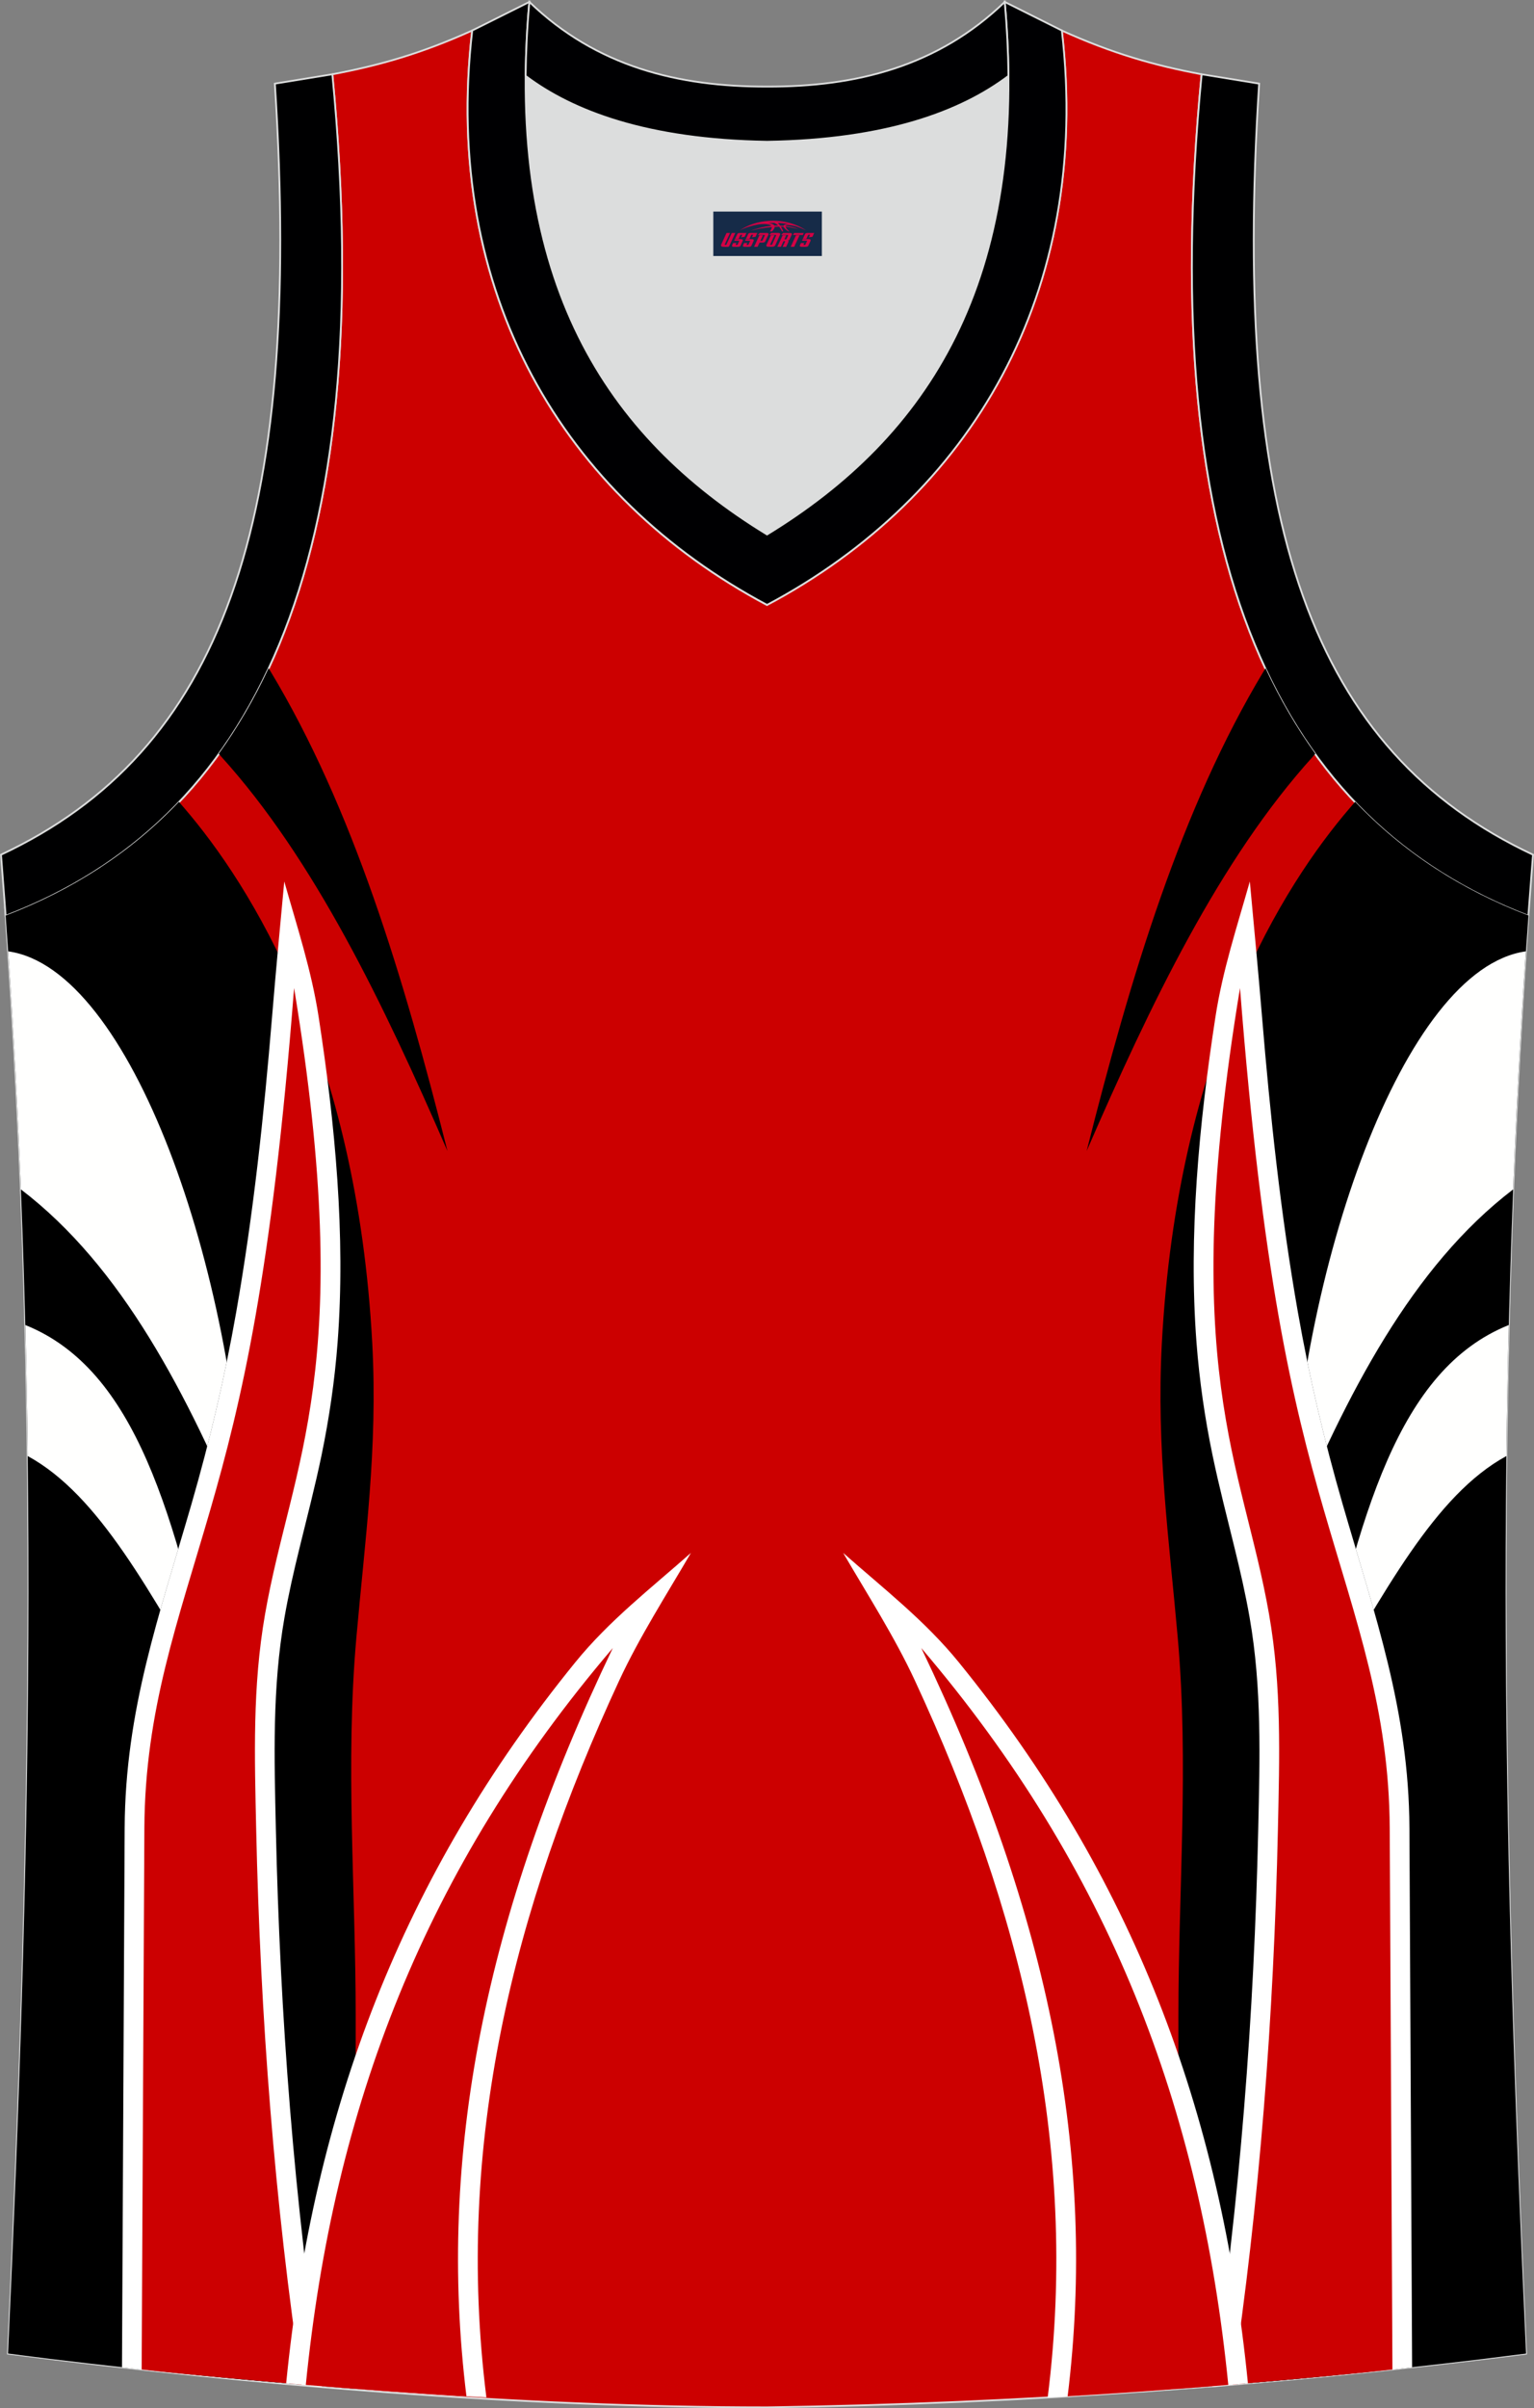
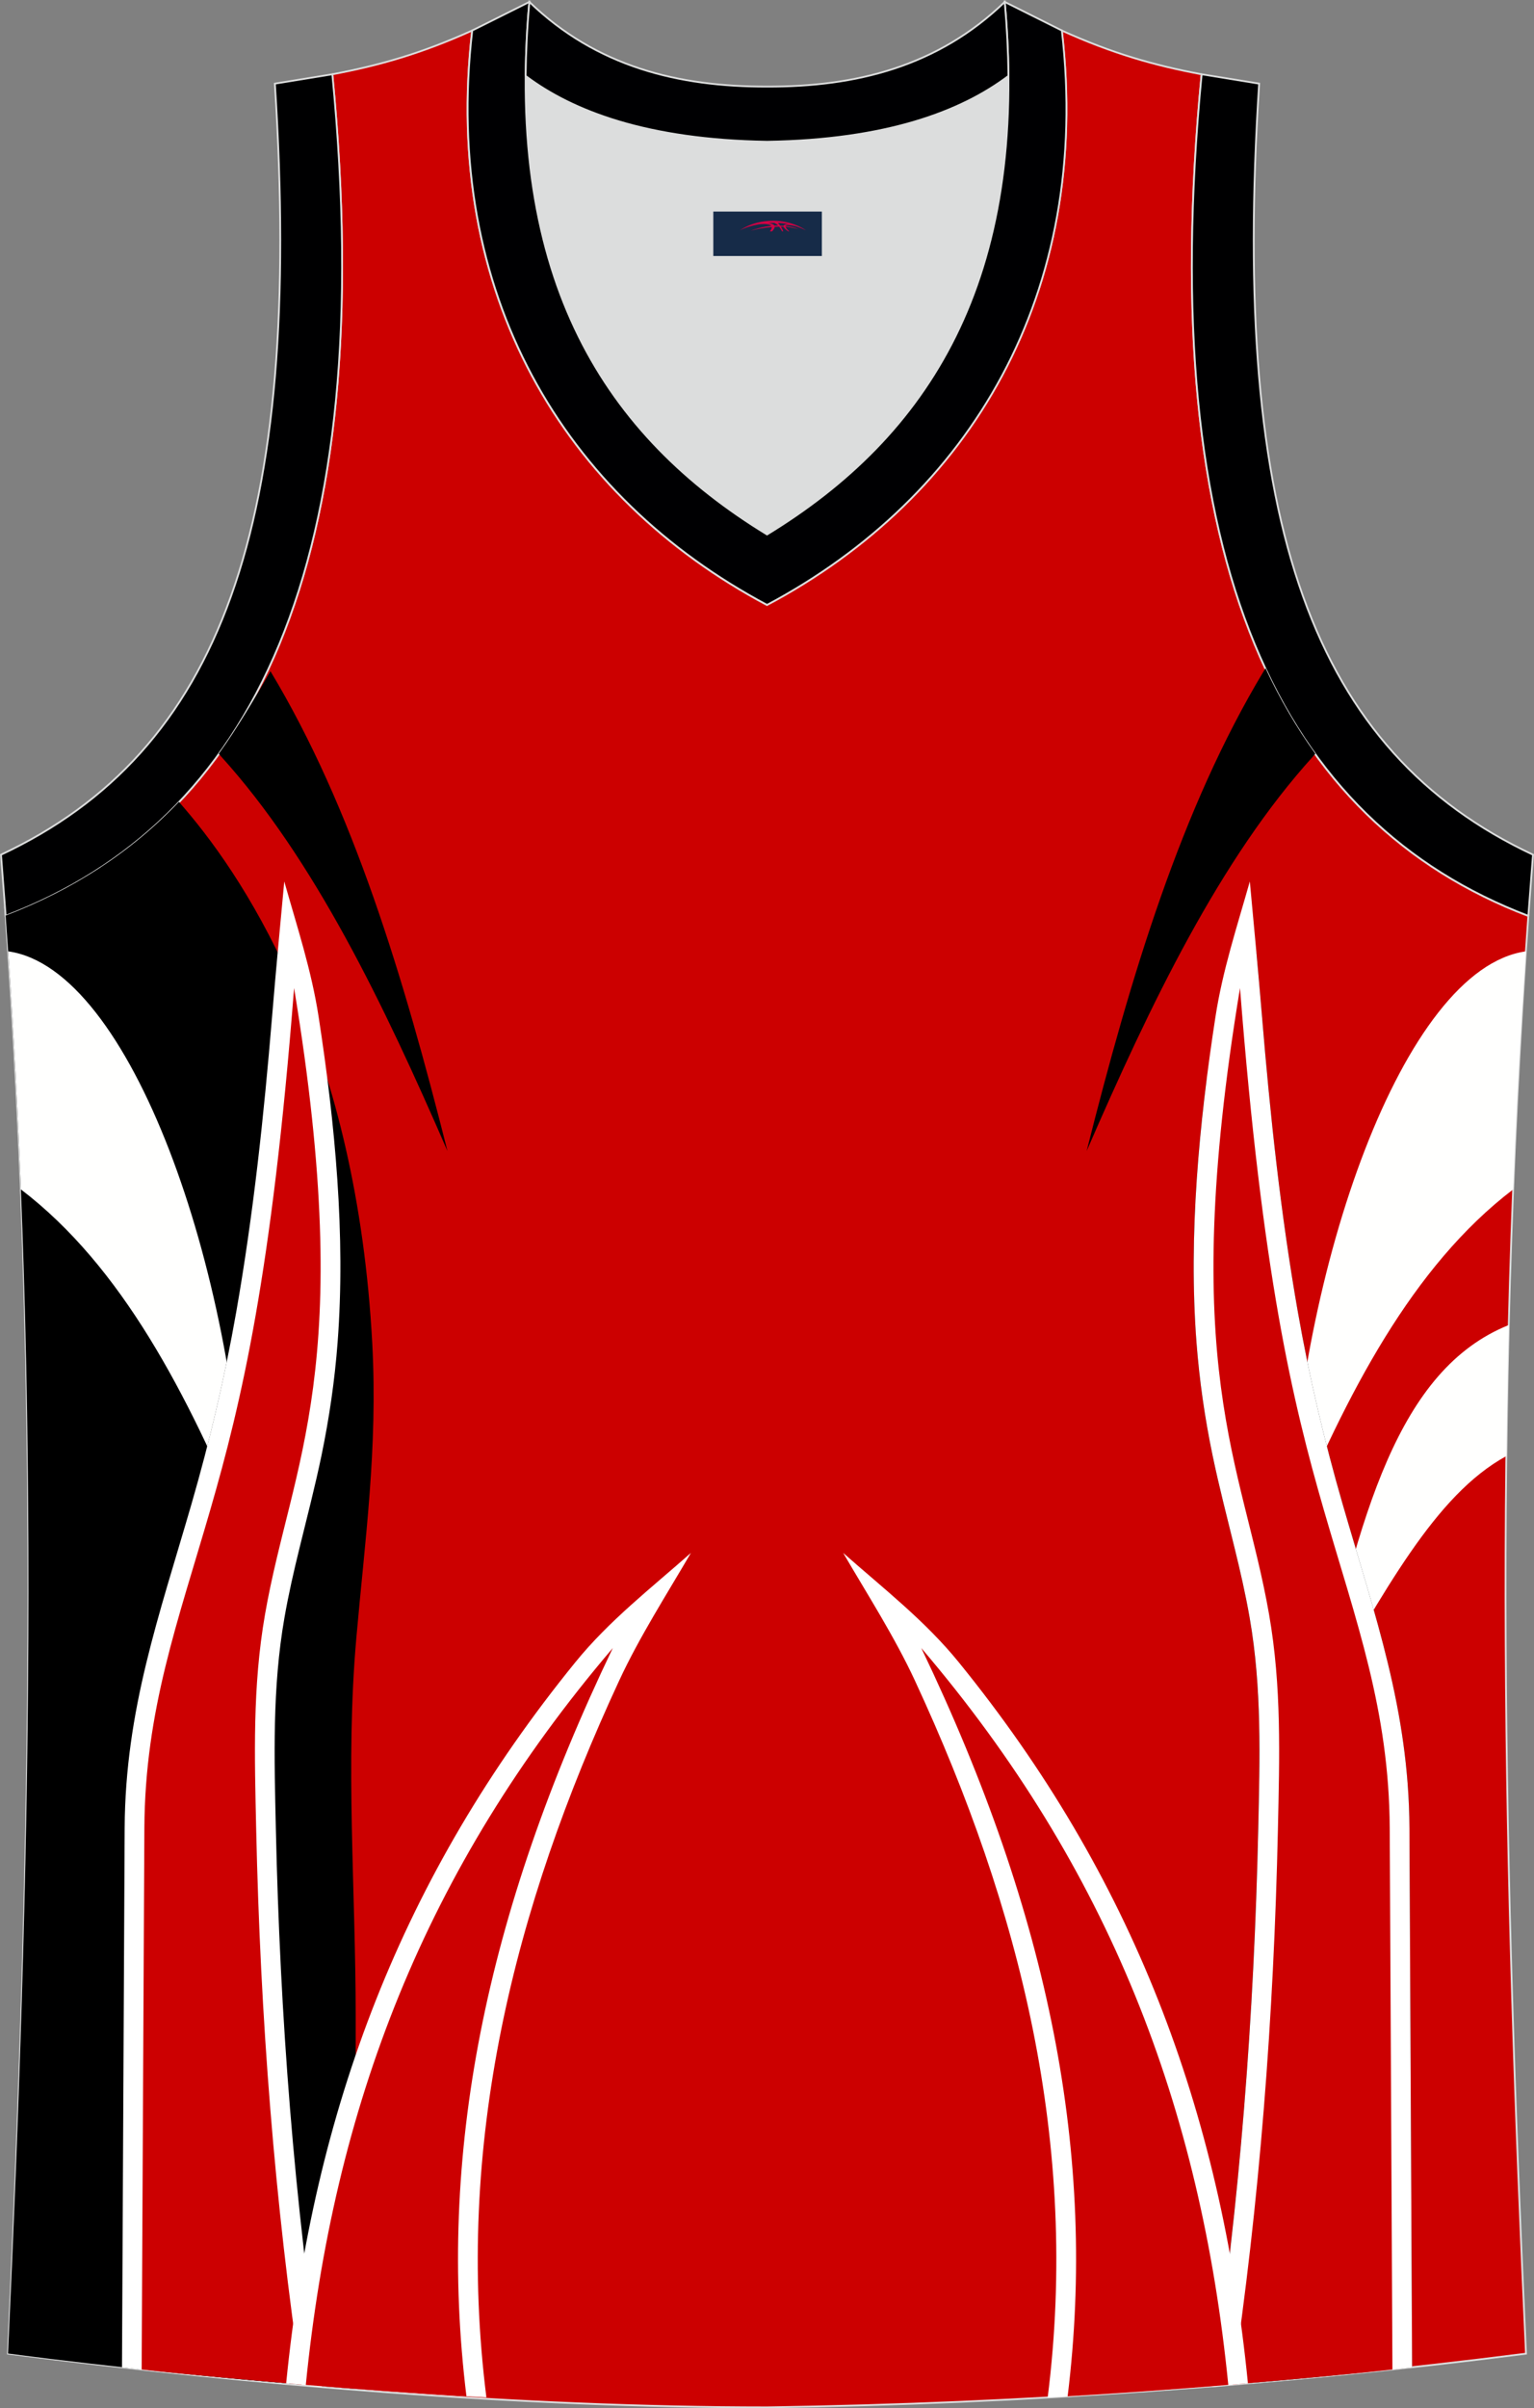
<svg xmlns="http://www.w3.org/2000/svg" version="1.1" id="图层_1" x="0px" y="0px" width="339.16px" height="532.13px" viewBox="0 0 339.16 532.13" enable-background="new 0 0 339.16 532.13" xml:space="preserve">
  <rect x="0" y="0" width="339.16" height="532.13" fill="#808080" stroke="none" />
  <g>
    <path fill="#CC0000" stroke="#DCDDDD" stroke-width="0.4" stroke-miterlimit="10" d="M169.56,531.93c0.02,0,0.03,0,0.05,0H169.56   L169.56,531.93L169.56,531.93z M169.61,531.93c57.41-0.83,113.01-4.89,167.78-11.86c-4.79-104.04-7.35-208.91,0.52-317.69h-0.01   c-54.56-20.79-82.7-77.29-72.23-185.96l0.02,0c-10.65-2-19.75-4.62-30.94-9.67c6.7,58.03-20.2,103-65.18,126.92   c-44.97-23.93-71.88-68.89-65.18-126.92c-11.19,5.04-20.28,7.66-30.94,9.67l0.02,0C83.96,125.09,55.82,181.58,1.26,202.37   l-0.16-2.07c8.05,109.52,5.5,215.07,0.67,319.76C56.11,526.99,114.88,531.93,169.61,531.93z" />
    <path fill="#DCDDDD" d="M169.59,31.33c26.46-0.42,42.94-6.7,53.32-14.5c0.02-0.06,0.03-0.12,0.05-0.18   c0.48,51.69-21.13,81.77-53.36,101.45c-32.24-19.68-53.84-49.76-53.36-101.45c0.02,0.06,0.03,0.12,0.05,0.18   C126.64,24.62,143.12,30.91,169.59,31.33z" />
    <path fill="#000001" stroke="#DCDDDD" stroke-width="0.4" stroke-miterlimit="22.926" d="M1.25,202.37   c54.56-20.79,82.7-77.29,72.23-185.96l-12.71,2.07c6.3,97.73-12.02,147.62-60.55,170.38L1.25,202.37z" />
    <path fill="#000002" stroke="#DCDDDD" stroke-width="0.4" stroke-miterlimit="22.926" d="M117.04,0.43   c-5.53,61.77,17.08,96.01,52.55,117.67c35.47-21.66,58.08-55.89,52.55-117.67l12.63,6.31c6.7,58.04-20.2,103-65.18,126.92   c-44.97-23.93-71.88-68.89-65.18-126.92L117.04,0.43z" />
    <path fill="#000001" stroke="#DCDDDD" stroke-width="0.4" stroke-miterlimit="22.926" d="M337.91,202.37   c-54.56-20.79-82.7-77.29-72.23-185.96l12.71,2.07c-6.3,97.73,12.02,147.62,60.55,170.38l-1.03,13.51L337.91,202.37z" />
-     <path d="M48.37,166.55l0.46,0.54c20.65,22.75,36.05,54.9,50.1,87.24c-9.72-38.52-20.88-75.68-39.13-106.01l-0.41-0.66   C56.17,154.56,52.48,160.85,48.37,166.55z" />
+     <path d="M48.37,166.55l0.46,0.54c20.65,22.75,36.05,54.9,50.1,87.24c-9.72-38.52-20.88-75.68-39.13-106.01C56.17,154.56,52.48,160.85,48.37,166.55z" />
    <path d="M78.64,527.85c-22.66-1.7-45.1-3.91-67.34-6.6l-1.19-0.15l-0.17-0.02l-1.02-0.13l-1.19-0.15l-0.18-0.02l-1.01-0.13   l-1.19-0.15l-1-0.13l-0.19-0.03l-0.18-0.02l-2.2-0.28C6.6,415.34,9.16,309.77,1.1,200.23l0.16,2.07   c14.79-5.64,27.63-13.91,38.3-25.12l1.18,1.37c14.69,17.11,38.15,54.11,41.57,118.39c1.23,23.17-1.63,43.4-3.53,65.02   c-2.46,27.89-0.14,55.6-0.14,83.52L78.64,527.85L78.64,527.85z" />
-     <path fill="#FFFFFE" d="M6.13,321.73c-0.11-9.63-0.29-19.28-0.53-28.95c24.47,9.83,33.08,41.97,42.39,84.3   C33,351.51,21.94,330.37,6.13,321.73z" />
    <path fill="#FFFFFE" d="M4.62,262.81c-0.69-17.44-1.62-34.97-2.81-52.6c27.18,3.8,50.26,70.38,52.36,128.29   C41.43,307.88,26.91,279.8,4.62,262.81z" />
    <path d="M71.18,527.27c-14.83-1.19-29.56-2.6-44.2-4.21l0.59-119.12c0.13-26.17,7.62-46.9,14.76-71.56   c4.07-14.07,7.36-27.99,9.9-42.44c3.79-21.56,6.14-43.55,7.94-65.4c0.39-4.71,0.81-9.42,1.23-14.13c3.95,8.08,7.74,17.4,11,28.05   c2.44,19.31,3.7,39.07,2.25,58.18c-0.64,8.42-1.84,16.69-3.56,24.96c-1.43,6.88-3.19,13.66-4.87,20.48   c-1.25,5.09-2.42,10.19-3.32,15.35c-2.72,15.54-2.24,31.02-1.9,46.7C61.9,445.34,65.04,486.51,71.18,527.27z" />
    <path fill="#FFFFFF" d="M26.97,523.09c1.2,0.11,2.41,0.3,3.61,0.41c13.36,1.24,26.93,2.45,40.62,3.95   c-6.16-40.81-9.3-82.05-10.21-123.3c-0.35-15.69-0.82-31.16,1.9-46.7c0.9-5.17,2.07-10.27,3.32-15.36   c1.67-6.82,3.44-13.6,4.87-20.48c1.71-8.27,2.92-16.54,3.56-24.96c1.8-23.69-0.56-48.37-4.19-71.96   c-1.58-10.27-4.77-19.92-7.6-29.92c-0.93,9.93-1.87,19.85-2.69,29.79c-1.8,21.85-4.15,43.83-7.94,65.4   c-2.54,14.44-5.83,28.35-9.9,42.43c-7.14,24.65-14.63,45.39-14.76,71.56L26.97,523.09z" />
    <path fill="#CC0001" d="M31.32,523.57c11.7,1.28,23.51,2.3,35.4,3.33c-6.03-40.31-9.16-81.15-10.08-122.67   c-0.35-16.15-0.84-31.51,1.96-47.54c5.87-33.6,20.35-54.07,6.42-138.37c-4.92,63.2-11.61,91.39-18.52,115.27   c-7.18,24.8-14.45,44.23-14.58,70.37L31.32,523.57z" />
    <path fill="#FFFFFF" d="M107.54,529.74c-14.85-0.83-29.6-1.88-44.27-3.13c6.02-60.55,25.6-112.15,63.92-159.3   c7.51-9.24,16.61-16.26,25.57-24.18c-5.37,9.2-11.39,18.58-15.86,28.21C113.52,421.72,100.5,473.87,107.54,529.74z" />
    <path fill="#CC0001" d="M103.13,529.49c-11.9-0.7-23.74-1.53-35.52-2.51c6.1-61.32,26.28-114.08,67.88-162.83   C107.14,423.24,96.61,476.49,103.13,529.49z" />
    <path d="M290.81,166.55l-0.46,0.54c-20.65,22.75-36.05,54.9-50.1,87.24c9.72-38.53,20.88-75.68,39.14-106.01l0.41-0.66   C283.01,154.56,286.7,160.84,290.81,166.55z" />
-     <path d="M260.54,527.85c22.66-1.7,45.1-3.91,67.34-6.6l1.19-0.15l0.17-0.02l1.02-0.13l1.19-0.15l0.18-0.02l1.01-0.13l1.19-0.15   l1-0.13l0.19-0.02l0.18-0.02l2.2-0.28c-4.82-104.72-7.38-210.29,0.68-319.84l-0.16,2.07c-14.79-5.64-27.64-13.91-38.3-25.12   l-1.18,1.37c-14.69,17.11-38.15,54.11-41.57,118.39c-1.23,23.17,1.63,43.4,3.53,65.02c2.46,27.89,0.14,55.6,0.14,83.52   L260.54,527.85z" />
    <path fill="#FFFFFE" d="M333.05,321.73c0.11-9.63,0.29-19.28,0.53-28.95c-24.47,9.83-33.08,41.97-42.39,84.3   C306.18,351.51,317.24,330.37,333.05,321.73z" />
    <path fill="#FFFFFE" d="M334.55,262.81c0.69-17.44,1.62-34.97,2.81-52.6c-27.18,3.8-50.26,70.38-52.36,128.29   C297.75,307.88,312.27,279.8,334.55,262.81z" />
    <path d="M268,527.27c14.83-1.19,29.56-2.6,44.2-4.21l-0.59-119.12c-0.13-26.17-7.62-46.9-14.76-71.56   c-4.07-14.07-7.36-27.99-9.9-42.44c-3.79-21.56-6.14-43.55-7.94-65.4c-0.39-4.71-0.81-9.42-1.23-14.13   c-3.95,8.08-7.74,17.4-10.99,28.05c-2.45,19.31-3.7,39.07-2.25,58.18c0.64,8.42,1.84,16.69,3.55,24.96   c1.43,6.88,3.2,13.66,4.87,20.48c1.25,5.09,2.42,10.19,3.32,15.35c2.72,15.54,2.24,31.02,1.9,46.7   C277.28,445.34,274.14,486.51,268,527.27z" />
    <path fill="#FFFFFF" d="M312.21,523.09c-1.2,0.11-2.41,0.3-3.61,0.41c-13.36,1.24-26.93,2.45-40.62,3.95   c6.15-40.81,9.3-82.05,10.21-123.3c0.35-15.69,0.82-31.16-1.9-46.7c-0.9-5.17-2.07-10.27-3.32-15.36   c-1.67-6.82-3.44-13.6-4.87-20.48c-1.72-8.27-2.91-16.54-3.56-24.96c-1.8-23.69,0.56-48.37,4.19-71.96   c1.58-10.28,4.77-19.92,7.6-29.92c0.92,9.93,1.87,19.85,2.69,29.79c1.8,21.85,4.15,43.83,7.94,65.4   c2.54,14.44,5.83,28.35,9.9,42.43c7.14,24.65,14.63,45.39,14.76,71.56L312.21,523.09z" />
    <path fill="#CC0001" d="M307.86,523.57c-11.7,1.28-23.51,2.3-35.4,3.33c6.03-40.31,9.16-81.15,10.08-122.67   c0.35-16.15,0.84-31.51-1.96-47.54c-5.87-33.6-20.35-54.07-6.42-138.37c4.92,63.2,11.61,91.39,18.52,115.27   c7.18,24.8,14.45,44.23,14.58,70.37L307.86,523.57z" />
    <path fill="#FFFFFF" d="M231.64,529.74c14.85-0.83,29.6-1.87,44.27-3.13c-6.02-60.55-25.6-112.15-63.92-159.3   c-7.51-9.24-16.61-16.26-25.57-24.18c5.37,9.2,11.39,18.58,15.86,28.21C225.66,421.72,238.68,473.87,231.64,529.74z" />
    <path fill="#CC0001" d="M236.05,529.49c11.9-0.7,23.74-1.54,35.52-2.51c-6.1-61.32-26.28-114.08-67.88-162.83   C232.04,423.24,242.57,476.49,236.05,529.49z" />
    <path fill="#000002" stroke="#DCDDDD" stroke-width="0.4" stroke-miterlimit="22.926" d="M117.04,0.43   c14.83,14.31,32.94,18.75,52.55,18.71c19.61,0.05,37.72-4.4,52.55-18.71c0.5,5.63,0.77,11.02,0.82,16.2   c-0.02,0.06-0.03,0.13-0.05,0.19c-10.37,7.8-26.85,14.09-53.32,14.5c-26.47-0.42-42.94-6.71-53.32-14.5   c-0.02-0.06-0.04-0.13-0.05-0.19C116.27,11.45,116.53,6.06,117.04,0.43z" />
  </g>
  <g id="tag_logo">
    <rect y="46.75" fill="#162B48" width="24" height="9.818" x="157.71" />
    <g>
      <path fill="#D30044" d="M173.67,49.94l0.005-0.011c0.131-0.311,1.085-0.262,2.351,0.071c0.715,0.24,1.44,0.54,2.193,0.9    c-0.218-0.147-0.447-0.289-0.682-0.42l0.011,0.005l-0.011-0.005c-1.478-0.845-3.218-1.418-5.1-1.62    c-1.282-0.115-1.658-0.082-2.411-0.055c-2.449,0.142-4.68,0.905-6.458,2.095c1.26-0.638,2.722-1.075,4.195-1.336    c1.467-0.18,2.476-0.033,2.771,0.344c-1.691,0.175-3.469,0.633-4.555,1.075c1.156-0.338,2.967-0.665,4.647-0.813    c0.016,0.251-0.115,0.567-0.415,0.96h0.475c0.376-0.382,0.584-0.725,0.595-1.004c0.333-0.022,0.66-0.033,0.971-0.033    C172.5,50.38,172.71,50.73,172.91,51.12h0.262c-0.125-0.344-0.295-0.687-0.518-1.036c0.207,0,0.393,0.005,0.567,0.011    c0.104,0.267,0.496,0.66,1.058,1.025h0.245c-0.442-0.365-0.753-0.753-0.835-1.004c1.047,0.065,1.696,0.224,2.885,0.513    C175.49,50.2,174.75,50.03,173.67,49.94z M171.23,49.85c-0.164-0.295-0.655-0.485-1.402-0.551    c0.464-0.033,0.922-0.055,1.364-0.055c0.311,0.147,0.589,0.344,0.84,0.589C171.77,49.83,171.5,49.84,171.23,49.85z M173.21,49.9c-0.224-0.016-0.458-0.027-0.715-0.044c-0.147-0.202-0.311-0.398-0.502-0.6c0.082,0,0.164,0.005,0.24,0.011    c0.72,0.033,1.429,0.125,2.138,0.273C173.7,49.5,173.32,49.66,173.21,49.9z" />
-       <path fill="#D30044" d="M160.63,51.48L159.46,54.03C159.28,54.4,159.55,54.54,160.03,54.54l0.873,0.005    c0.115,0,0.251-0.049,0.327-0.175l1.342-2.891H161.79L160.57,54.11H160.4c-0.147,0-0.185-0.033-0.147-0.125l1.156-2.504H160.63L160.63,51.48z M162.49,52.83h1.271c0.36,0,0.584,0.125,0.442,0.425L163.73,54.29C163.63,54.51,163.36,54.54,163.13,54.54H162.21c-0.267,0-0.442-0.136-0.349-0.333l0.235-0.513h0.742L162.66,54.07C162.64,54.12,162.68,54.13,162.74,54.13h0.18    c0.082,0,0.125-0.016,0.147-0.071l0.376-0.813c0.011-0.022,0.011-0.044-0.055-0.044H162.32L162.49,52.83L162.49,52.83z M163.31,52.76h-0.78l0.475-1.025c0.098-0.218,0.338-0.256,0.578-0.256H165.03L164.64,52.32L163.86,52.44l0.262-0.562H163.83c-0.082,0-0.12,0.016-0.147,0.071L163.31,52.76L163.31,52.76z M164.9,52.83L164.73,53.2h1.069c0.06,0,0.06,0.016,0.049,0.044    L165.47,54.06C165.45,54.11,165.41,54.13,165.33,54.13H165.15c-0.055,0-0.104-0.011-0.082-0.06l0.175-0.376H164.5L164.27,54.21C164.17,54.4,164.35,54.54,164.62,54.54h0.916c0.24,0,0.502-0.033,0.605-0.251l0.475-1.031c0.142-0.3-0.082-0.425-0.442-0.425H164.9L164.9,52.83z M165.71,52.76l0.371-0.818c0.022-0.055,0.06-0.071,0.147-0.071h0.295L166.26,52.43l0.791-0.115l0.387-0.845H165.99c-0.24,0-0.48,0.038-0.578,0.256L164.94,52.76L165.71,52.76L165.71,52.76z M168.11,53.22h0.278c0.087,0,0.153-0.022,0.202-0.115    l0.496-1.075c0.033-0.076-0.011-0.12-0.125-0.12H167.56l0.431-0.431h1.522c0.355,0,0.485,0.153,0.393,0.355l-0.676,1.445    c-0.06,0.125-0.175,0.333-0.644,0.327l-0.649-0.005L167.5,54.54H166.72l1.178-2.558h0.785L168.11,53.22L168.11,53.22z     M170.7,54.03c-0.022,0.049-0.06,0.076-0.142,0.076h-0.191c-0.082,0-0.109-0.027-0.082-0.076l0.944-2.051h-0.785l-0.987,2.138    c-0.125,0.273,0.115,0.415,0.453,0.415h0.72c0.327,0,0.649-0.071,0.769-0.322l1.085-2.384c0.093-0.202-0.06-0.355-0.415-0.355    h-1.533l-0.431,0.431h1.38c0.115,0,0.164,0.033,0.131,0.104L170.7,54.03L170.7,54.03z M173.42,52.9h0.278    c0.087,0,0.158-0.022,0.202-0.115l0.344-0.753c0.033-0.076-0.011-0.12-0.125-0.12h-1.402l0.425-0.431h1.527    c0.355,0,0.485,0.153,0.393,0.355l-0.529,1.124c-0.044,0.093-0.147,0.18-0.393,0.18c0.224,0.011,0.256,0.158,0.175,0.327    l-0.496,1.075h-0.785l0.54-1.167c0.022-0.055-0.005-0.087-0.104-0.087h-0.235L172.65,54.54h-0.785l1.178-2.558h0.785L173.42,52.9L173.42,52.9z M175.99,51.99L174.81,54.54h0.785l1.184-2.558H175.99L175.99,51.99z M177.5,51.92l0.202-0.431h-2.1l-0.295,0.431    H177.5L177.5,51.92z M177.48,52.83h1.271c0.36,0,0.584,0.125,0.442,0.425l-0.475,1.031c-0.104,0.218-0.371,0.251-0.605,0.251    h-0.916c-0.267,0-0.442-0.136-0.349-0.333l0.235-0.513h0.742L177.65,54.07c-0.022,0.049,0.022,0.06,0.082,0.06h0.18    c0.082,0,0.125-0.016,0.147-0.071l0.376-0.813c0.011-0.022,0.011-0.044-0.049-0.044h-1.069L177.48,52.83L177.48,52.83z     M178.29,52.76H177.51l0.475-1.025c0.098-0.218,0.338-0.256,0.578-0.256h1.451l-0.387,0.845l-0.791,0.115l0.262-0.562h-0.295    c-0.082,0-0.12,0.016-0.147,0.071L178.29,52.76z" />
    </g>
  </g>
</svg>